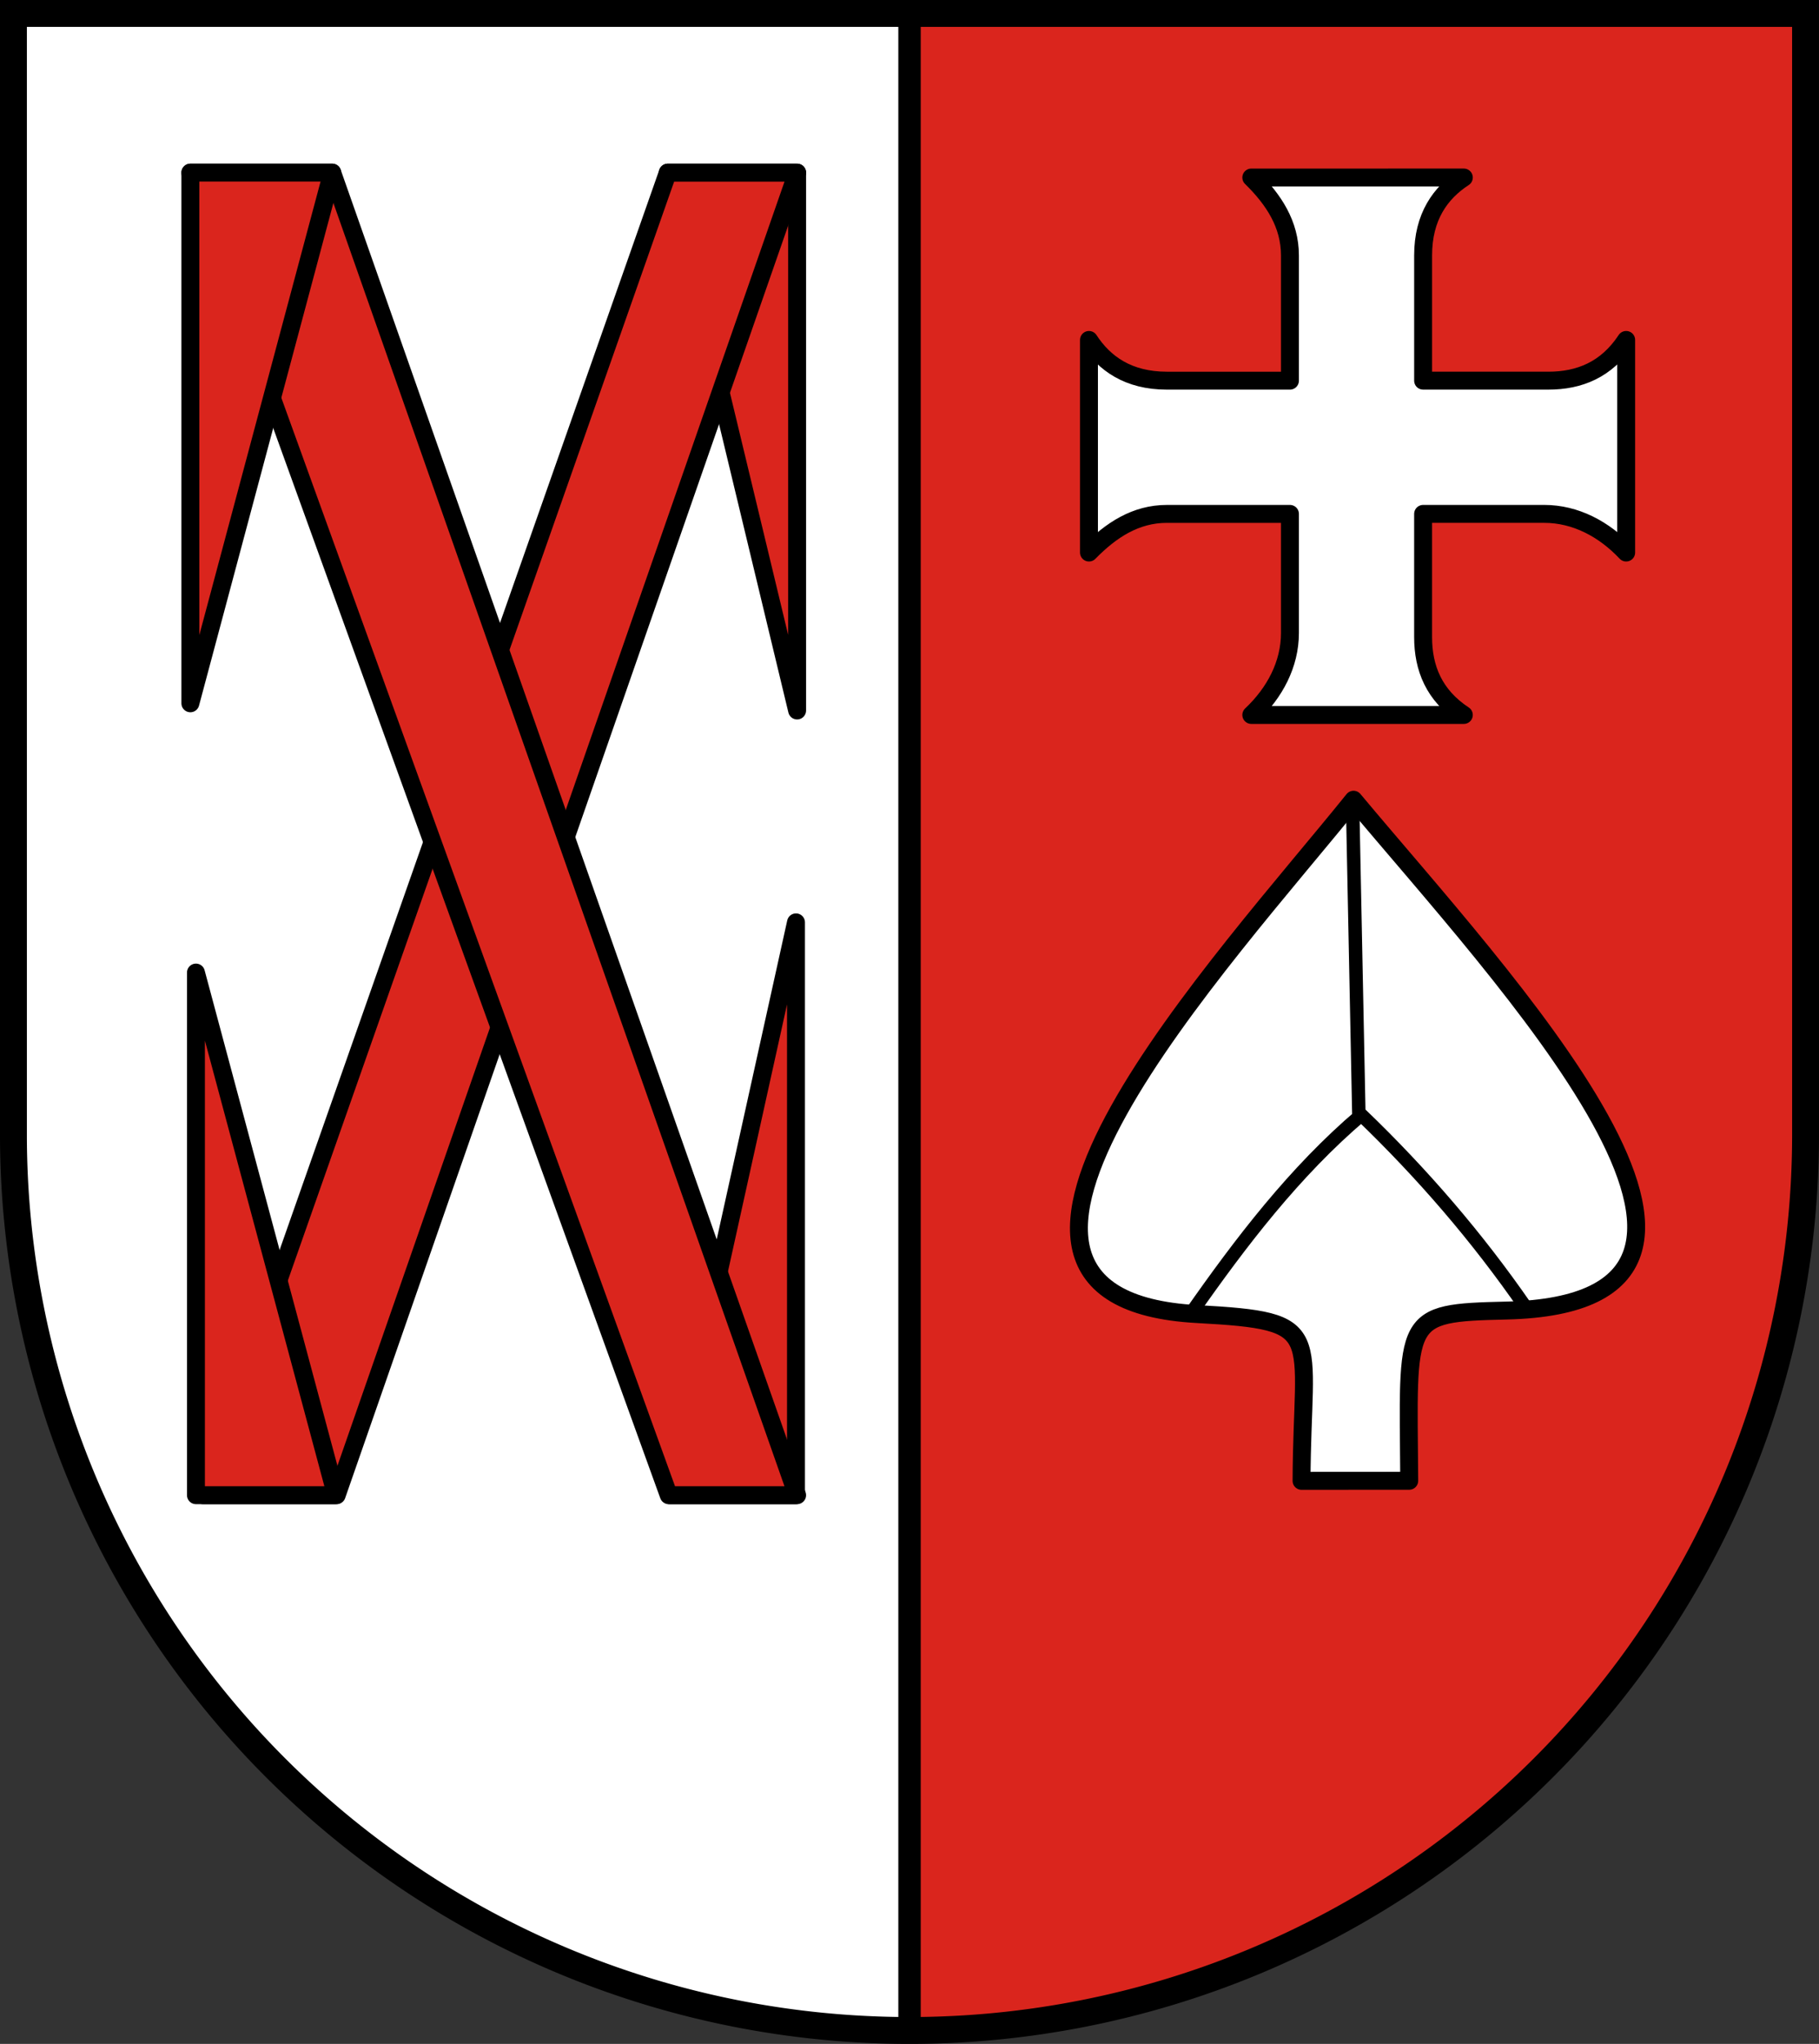
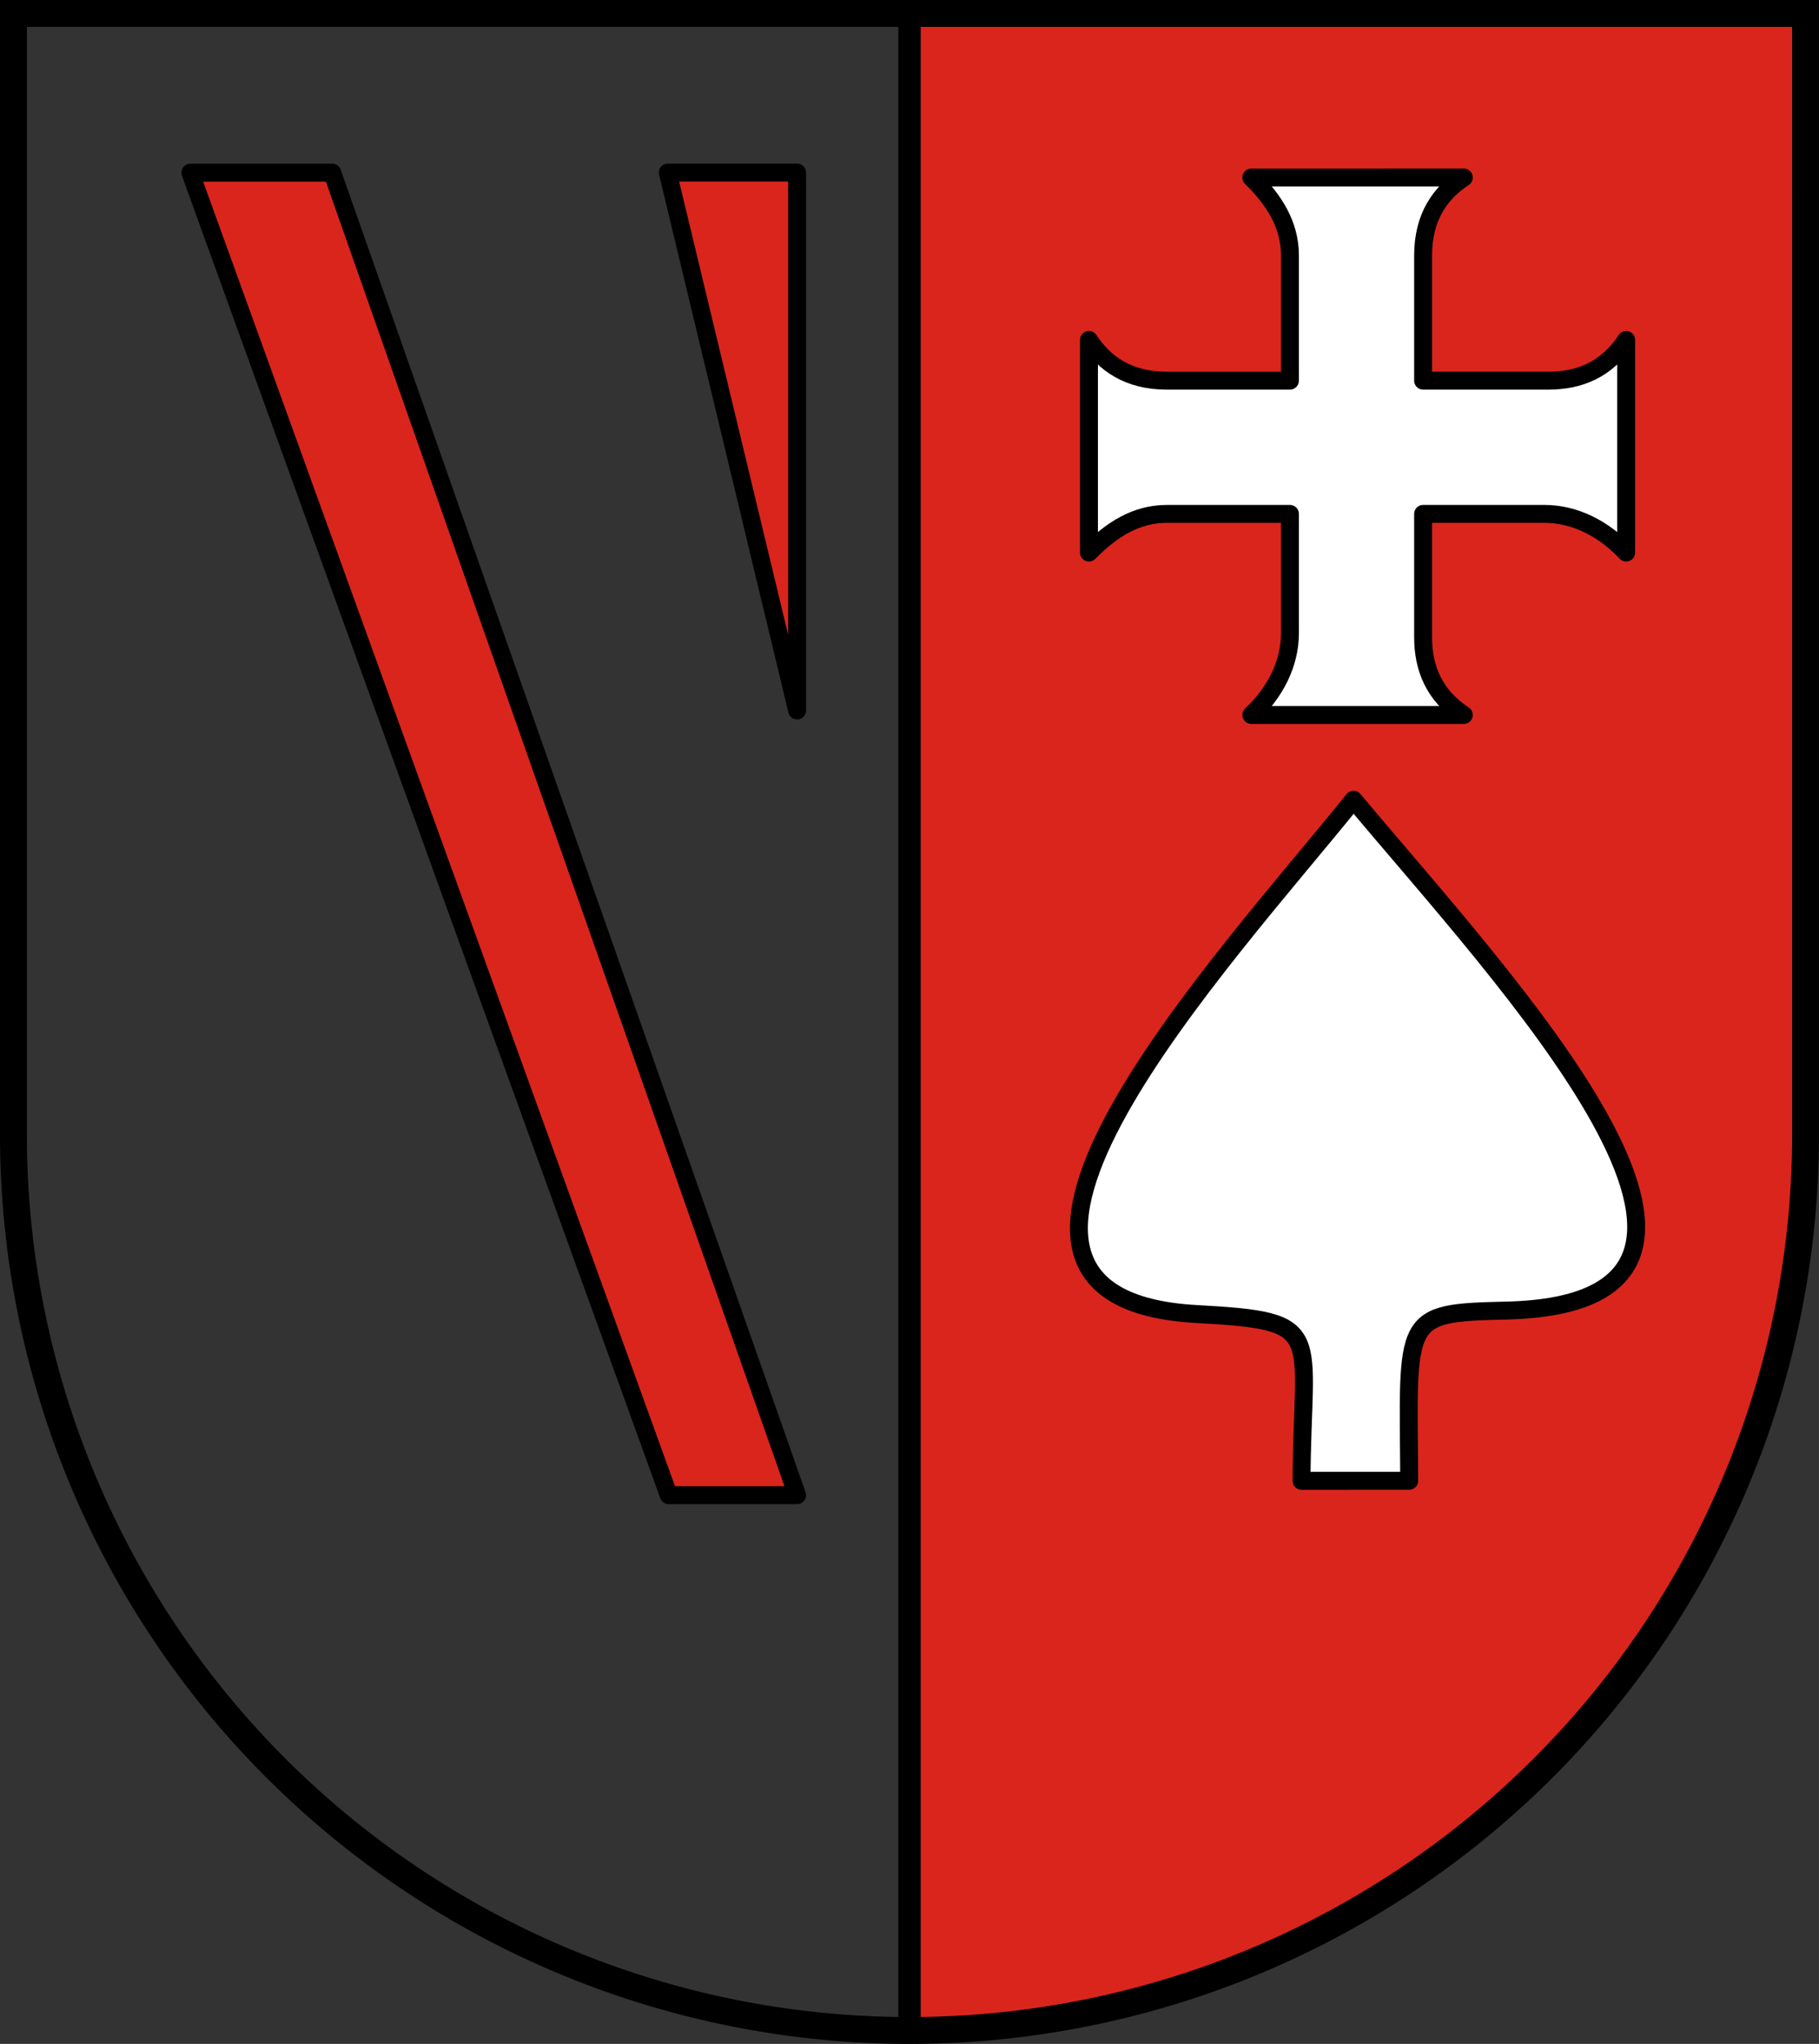
<svg xmlns="http://www.w3.org/2000/svg" width="203mm" height="228mm" viewBox="0 0 203 228">
  <rect x="0" y="0" width="203" height="228" fill="#333333" stroke="none" />
-   <path d="M101.503 1.5h-100v125.07a99.9 99.9 0 0 0 29.29 70.662 100.034 100.034 0 0 0 70.71 29.269z" fill="#fff" />
  <path d="M101.503 226.497a100.034 100.034 0 0 0 70.711-29.269 99.891 99.891 0 0 0 29.289-70.662V1.496h-100z" fill="#da251d" />
  <g fill="#da251d" stroke="#000" stroke-linecap="round" stroke-linejoin="round" stroke-width="2">
    <path d="M88.958 79.255V19.253H74.525z" />
-     <path d="M37.574 166.79 88.958 19.26H74.525L22.644 166.79z" />
-     <path d="m37.503 166.79-15.635-58.299v58.299zM74.697 166.79l14.135-63.899v63.899z" />
    <path d="M74.629 166.79 21.245 19.26h15.832l51.881 147.53z" />
-     <path d="M21.245 78.453v-59.2h15.832z" />
  </g>
  <path d="M139.645 19.804c2.516 2.465 4.312 5.222 4.312 8.69v13.97h-13.738c-4.317 0-6.983-1.925-8.69-4.543v23.716c2.465-2.516 5.22-4.311 8.69-4.311h13.738v13.288c0 3.48-1.685 6.665-4.312 9.14h23.717c-3.333-2.196-4.543-5.234-4.543-8.687V57.325h13.52c3.48 0 6.665 1.684 9.14 4.312V37.92c-2.196 3.333-5.233 4.543-8.686 4.543H158.82v-13.97c0-4.316 1.925-6.983 4.543-8.69z" fill="#fff" stroke="#000" stroke-linecap="round" stroke-linejoin="round" stroke-width="2" />
  <g stroke="#000">
    <path d="M151.055 89.21c-14.251 17.706-49.802 55.626-17.461 57.375 14.604.79 11.722 1.744 11.659 18.605l12.016-.008c-.128-18.416-.899-18.719 10.86-18.99 34.064-.788-.55-37.192-17.073-56.98z" fill="#fff" stroke-linecap="round" stroke-linejoin="round" stroke-width="2" />
-     <path d="M132.92 146.5c5.537-7.915 11.553-15.801 19.005-22.135 6.805 6.543 12.952 13.66 18.332 21.45M151.66 124.9l-.711-35.211" fill="none" stroke-width="1.5" />
  </g>
  <path d="M1.5 1.5v125.07a99.9 99.9 0 0 0 29.29 70.662 100.034 100.034 0 0 0 70.71 29.269 100.034 100.034 0 0 0 70.71-29.269 99.891 99.891 0 0 0 29.29-70.662L201.498 1.5z" fill="none" stroke="#000" stroke-linecap="square" stroke-miterlimit="8" stroke-width="3" />
  <path d="M101.503 1.5v225" fill="none" stroke="#000" stroke-width="2.5" />
</svg>